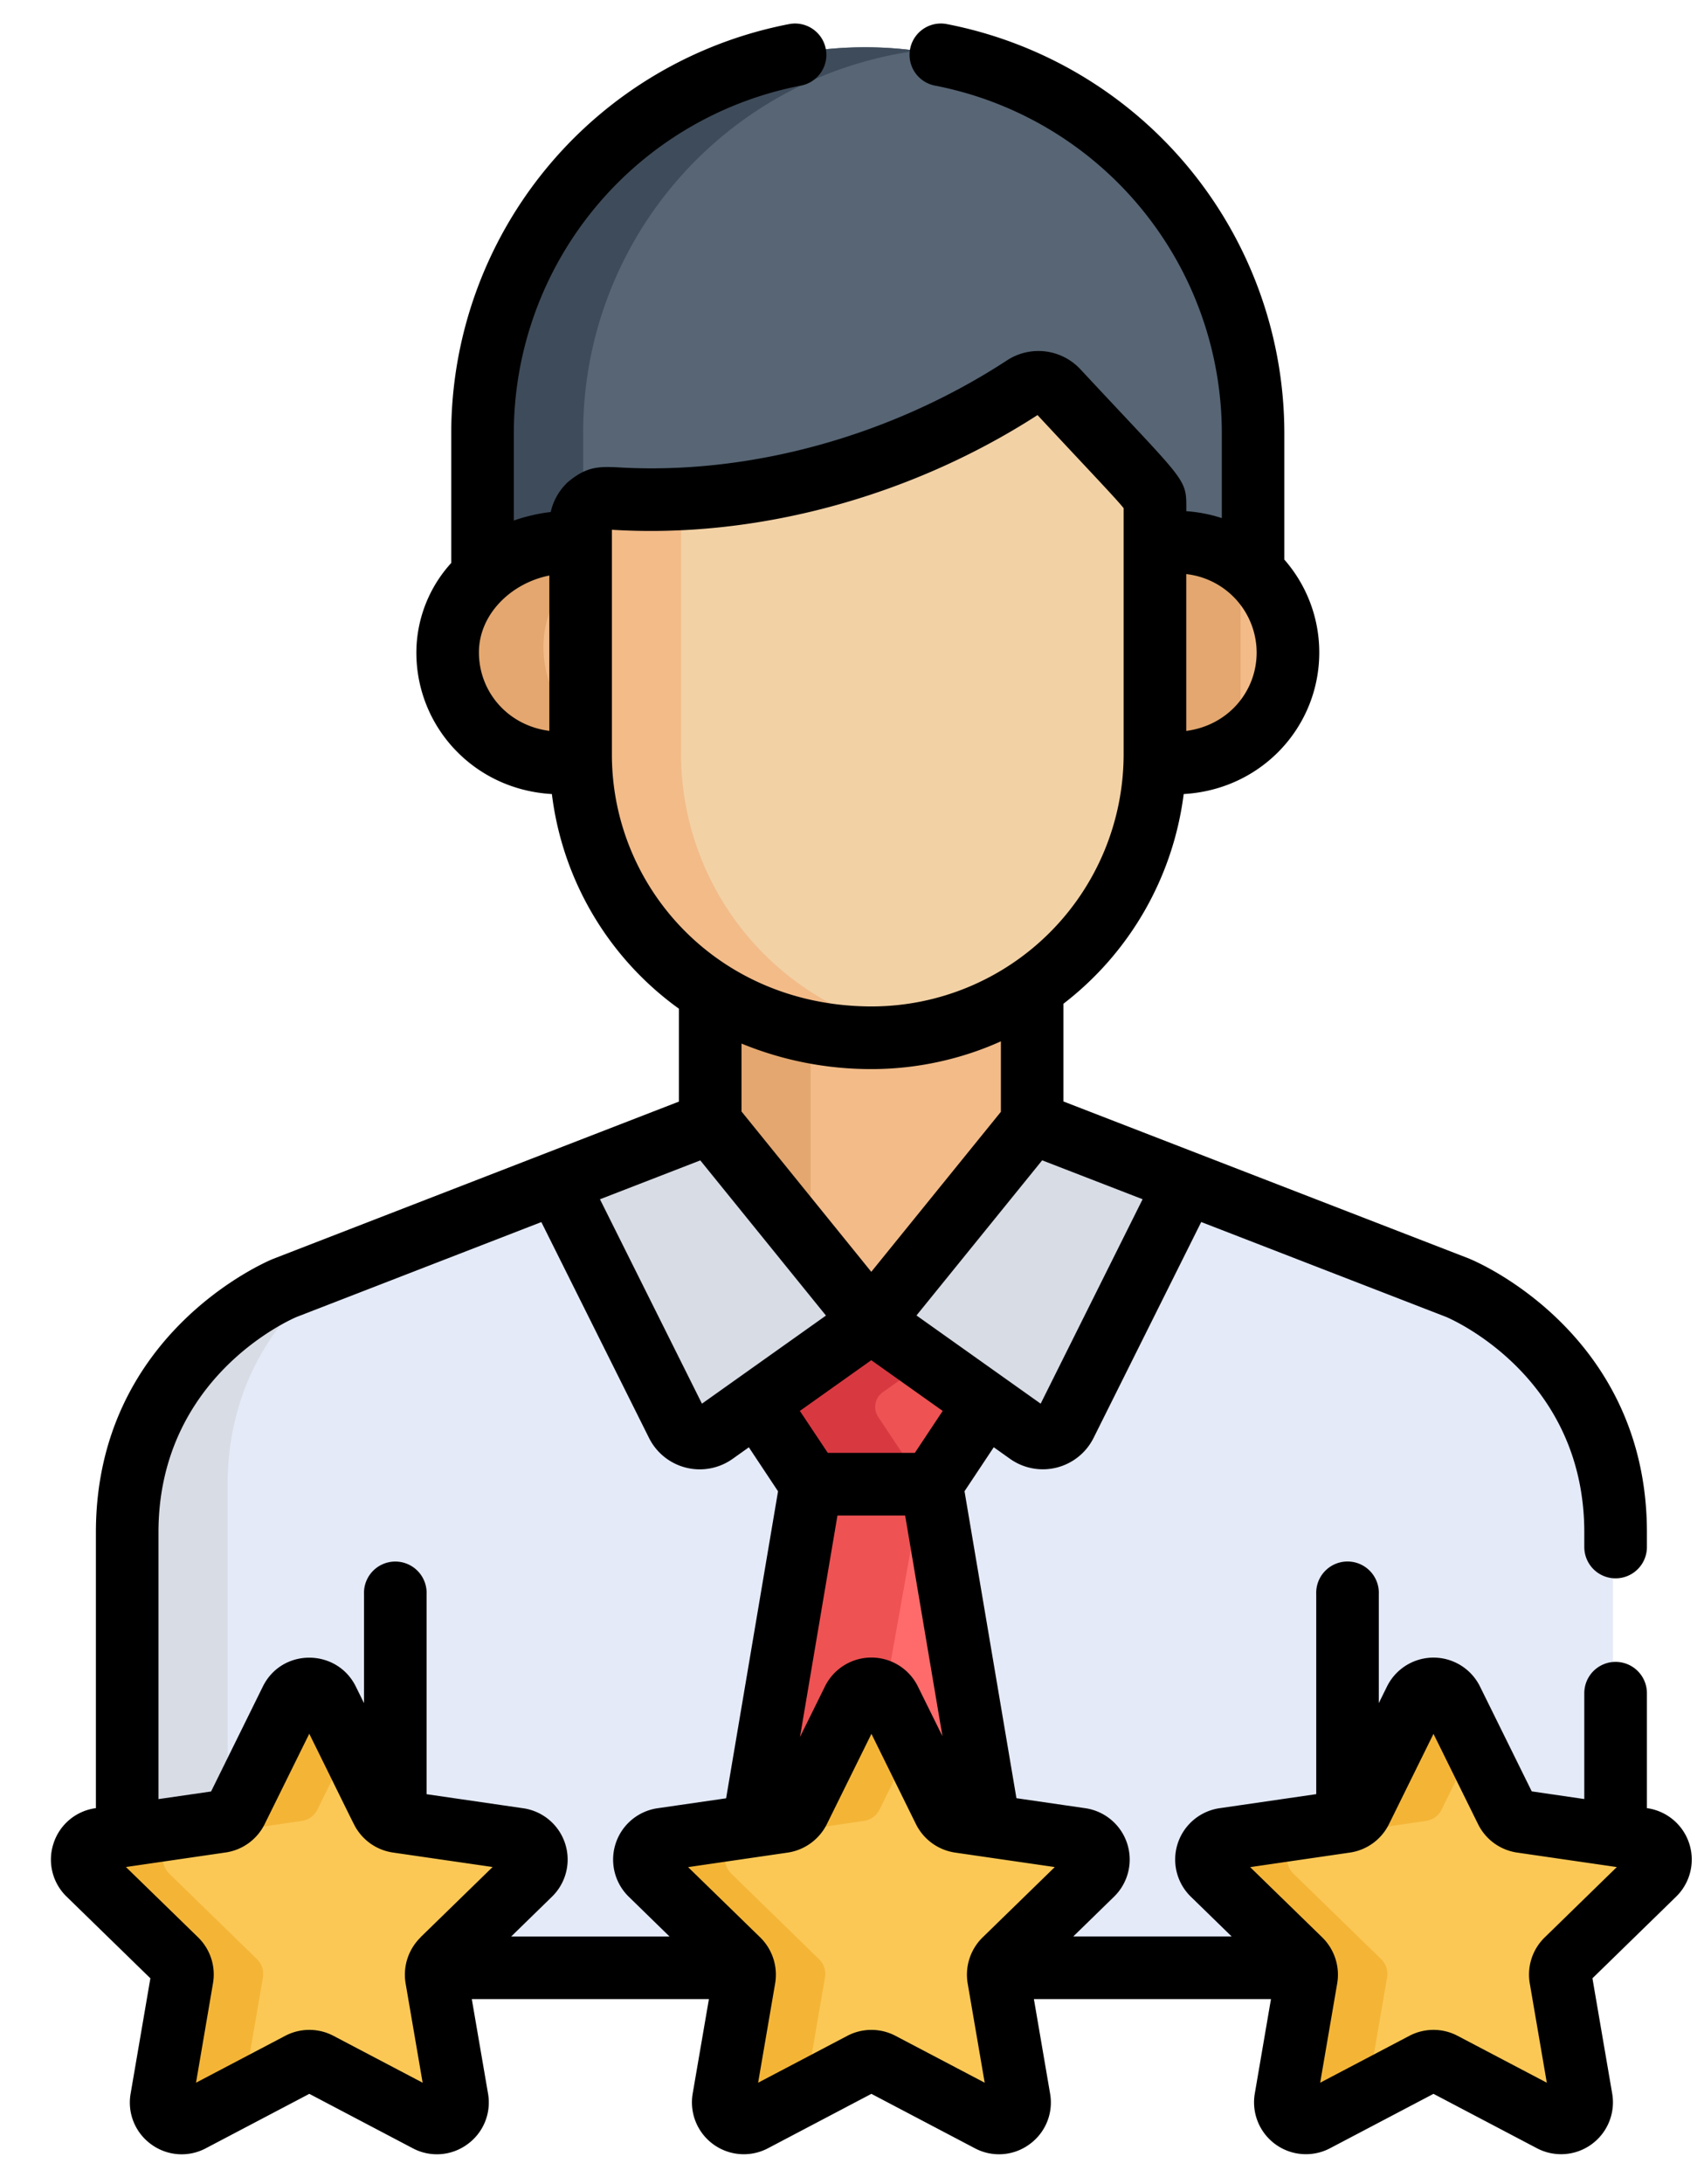
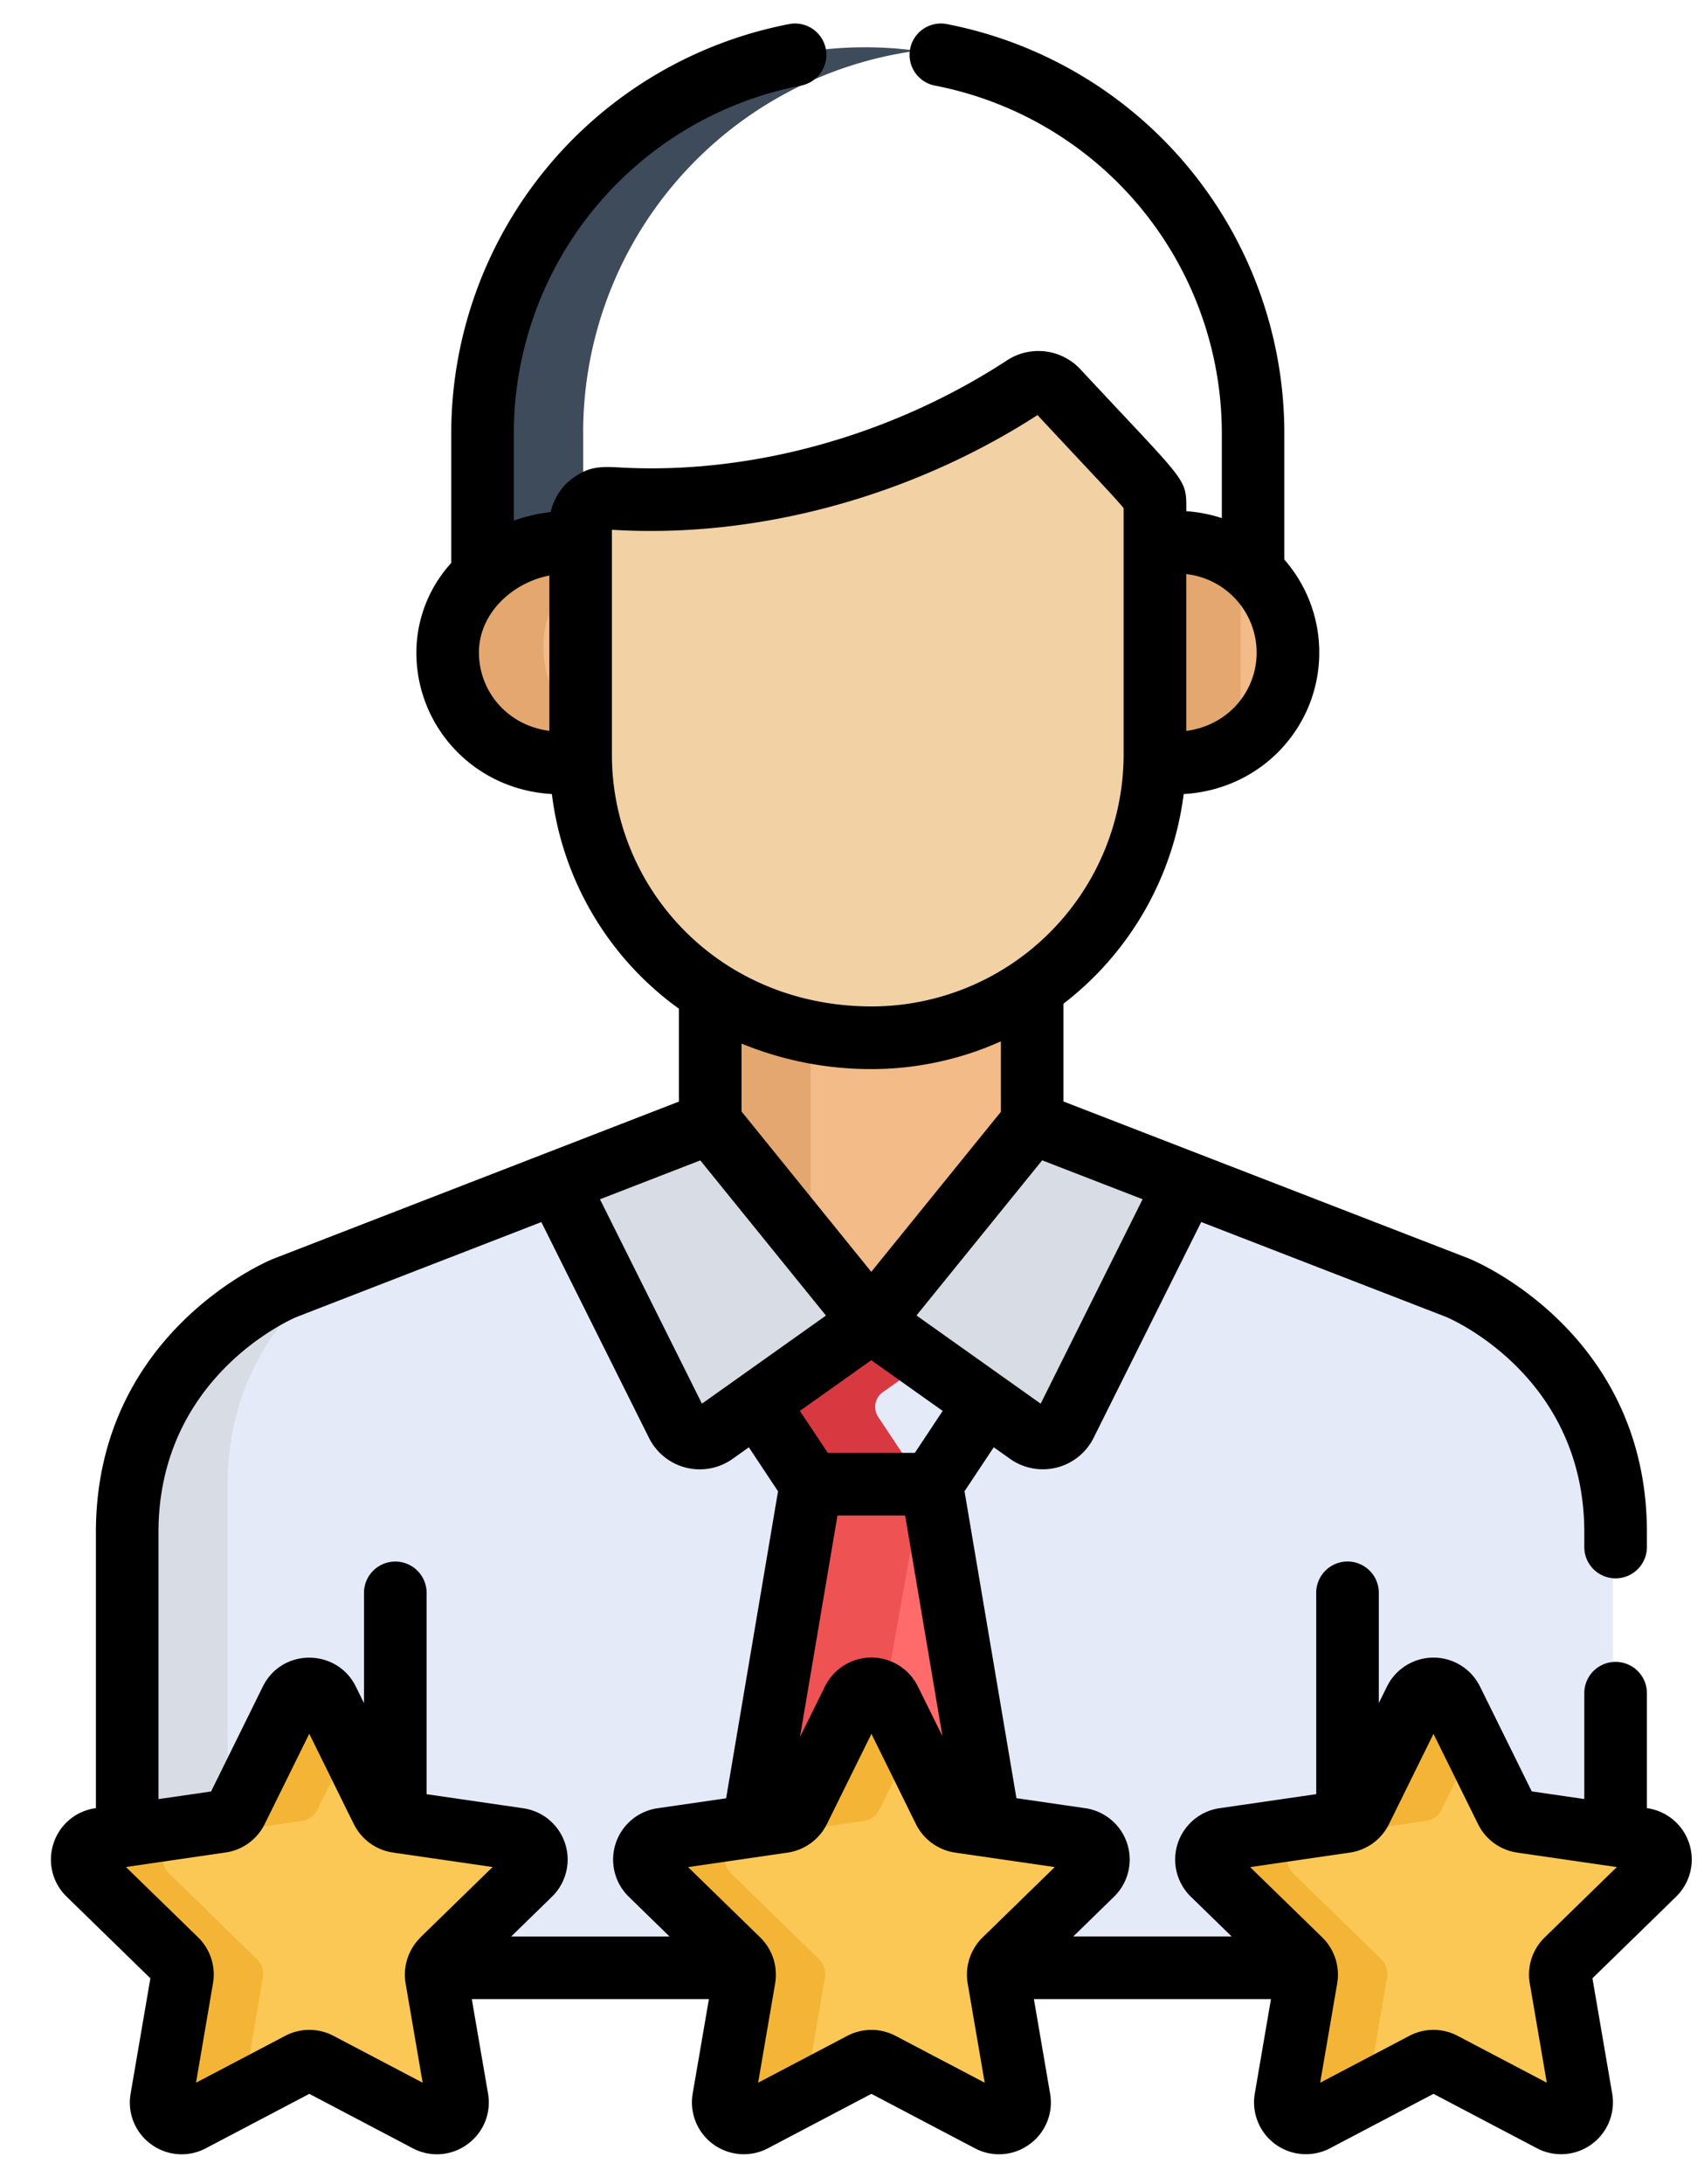
<svg xmlns="http://www.w3.org/2000/svg" width="32" height="41" fill="none">
-   <path fill="#576574" d="M16.245.887a7.235 7.235 0 0 0-7.236 7.235v2.864a2.306 2.306 0 0 1 1.843-.603v-.36c0-.287.245-.513.529-.492 2.797.201 5.645-.688 7.797-2.094a.493.493 0 0 1 .63.077c1.84 1.978 1.83 1.902 1.83 2.16v.708c.736-.11 1.389.117 1.842.539V8.122A7.236 7.236 0 0 0 16.245.887z" />
  <path fill="#3E4B5A" d="M10.951 8.122A7.235 7.235 0 0 1 17.216.953 7.235 7.235 0 0 0 9.01 8.122v2.864a2.306 2.306 0 0 1 1.843-.603v-.36a.49.49 0 0 1 .099-.296V8.122z" />
  <path fill="#F2BB88" d="M21.542 10.094v3.964c0 .043-.003.085-.004.128 1.403.212 2.502-.801 2.502-2.046 0-1.247-1.1-2.256-2.498-2.046zm-10.594 3.964v-3.962c-1.22-.163-2.498.774-2.498 2.044 0 1.243 1.096 2.258 2.501 2.046 0-.043-.003-.085-.003-.128z" />
  <path fill="#E3A76F" d="M23.297 10.556c-.449-.372-1.065-.565-1.755-.462v3.964c0 .043-.002.085-.003.128.691.105 1.309-.09 1.758-.462v-3.168zm-12.349 3.169a2.051 2.051 0 0 1-.743-1.585c0-.613.298-1.148.743-1.52v-.524c-1.22-.163-2.498.774-2.498 2.044 0 1.243 1.096 2.258 2.501 2.046 0-.043-.003-.086-.003-.128v-.333z" />
  <path fill="#F2BB88" d="M16.322 19.278c-1.169 0-2.196-.321-3.036-.858v2.84l3.023 3.731 3.023-3.731v-2.92a5.285 5.285 0 0 1-3.01.938z" />
  <path fill="#E3A76F" d="M15.222 19.178a5.415 5.415 0 0 1-1.936-.758v2.84l1.936 2.39v-4.472z" />
  <path fill="#E4EAF8" d="m27.33 24.166-7.998-3.098L16.31 24.8l-3.024-3.732-7.99 3.098s-2.958 1.216-2.958 4.588v7.015c0 .38.308.688.688.688h26.582a.682.682 0 0 0 .682-.682v-7.02c0-3.373-2.958-4.59-2.958-4.59z" />
  <path fill="#D8DCE5" d="M4.274 35.768v-7.886c0-2.313 1.392-3.612 2.266-4.2l-1.244.483s-2.959 1.216-2.959 4.589v7.014c0 .38.308.688.688.688h1.937a.688.688 0 0 1-.688-.688z" />
  <path fill="#F2D1A5" d="M19.808 7.322a.493.493 0 0 0-.63-.077c-2.152 1.407-5 2.296-7.797 2.095a.493.493 0 0 0-.529.491v4.323c0 2.778 2.177 5.315 5.47 5.315a5.322 5.322 0 0 0 5.316-5.315V9.482c0-.258.01-.182-1.83-2.16z" />
-   <path fill="#F2BB88" d="M12.789 14.153V9.351a11.28 11.28 0 0 1-1.408-.012.493.493 0 0 0-.529.492v4.322c0 2.779 2.177 5.316 5.47 5.316.304 0 .601-.027.891-.076a5.323 5.323 0 0 1-4.424-5.24z" />
  <path fill="#D8DCE5" d="m19.96 26.717 2.26-4.531-2.888-1.119L16.31 24.8l2.948 2.094c.238.17.572.086.702-.176z" />
  <path fill="#D8DCE5" d="m12.663 26.717-2.261-4.531 2.888-1.119 3.023 3.732-2.948 2.094a.477.477 0 0 1-.702-.176z" />
-   <path fill="#EE5253" d="M16.313 24.802V24.8l-.002.001-.002-.001v.002l-2.144 1.523 1.014 1.525h2.264l1.014-1.525-2.144-1.523z" />
  <path fill="#FF6B6B" d="M13.643 36.457h5.337l-1.537-8.606H15.18l-1.537 8.606z" />
  <path fill="#D83941" d="m17.384 25.563-1.071-.76V24.8l-.002.001-.002-.001v.002l-2.144 1.523 1.014 1.525h2.145l-.832-1.252a.338.338 0 0 1 .086-.463l.806-.572z" />
  <path fill="#EE5253" d="m15.179 27.85-1.537 8.606h2.146l1.536-8.605H15.18z" />
  <path fill="#FBC856" d="M20.46 35.171a.385.385 0 0 0-.213-.657l-2.28-.331a.385.385 0 0 1-.29-.211l-1.018-2.065a.385.385 0 0 0-.691 0l-1.02 2.065a.385.385 0 0 1-.29.21l-2.278.332a.385.385 0 0 0-.214.657l1.649 1.607c.09.089.132.217.11.342l-.388 2.269a.385.385 0 0 0 .559.406l2.038-1.071a.386.386 0 0 1 .359 0l2.038 1.071a.385.385 0 0 0 .559-.406l-.39-2.27a.385.385 0 0 1 .111-.34l1.65-1.608zm10.556 0a.385.385 0 0 0-.214-.657l-2.278-.331a.385.385 0 0 1-.29-.211l-1.02-2.065a.386.386 0 0 0-.69 0l-1.02 2.065a.386.386 0 0 1-.29.21l-2.278.332a.385.385 0 0 0-.214.657l1.649 1.607c.09.089.132.217.11.342l-.389 2.269a.385.385 0 0 0 .56.406l2.037-1.071a.386.386 0 0 1 .36 0l2.037 1.071a.385.385 0 0 0 .56-.406l-.39-2.27a.385.385 0 0 1 .111-.34l1.649-1.608zm-21.112 0a.385.385 0 0 0-.213-.657l-2.279-.331a.385.385 0 0 1-.29-.211l-1.019-2.065a.385.385 0 0 0-.691 0l-1.02 2.065a.385.385 0 0 1-.29.21l-2.278.332a.385.385 0 0 0-.213.657l1.648 1.607a.386.386 0 0 1 .111.342l-.389 2.269a.385.385 0 0 0 .56.406l2.037-1.071a.386.386 0 0 1 .359 0l2.038 1.071a.385.385 0 0 0 .56-.406l-.39-2.27a.386.386 0 0 1 .11-.34l1.65-1.608z" />
  <path fill="#F4B537" d="M15.493 37.12a.386.386 0 0 0-.11-.341l-1.65-1.608a.385.385 0 0 1 .214-.657l2.279-.331a.385.385 0 0 0 .29-.21l.58-1.178-.437-.888a.386.386 0 0 0-.692 0l-1.019 2.065a.386.386 0 0 1-.29.21l-2.278.332a.385.385 0 0 0-.214.657l1.649 1.607c.09.089.132.217.11.342l-.389 2.269a.386.386 0 0 0 .56.406l1.031-.542.366-2.133zm10.556 0a.386.386 0 0 0-.11-.342l-1.65-1.607a.385.385 0 0 1 .214-.657l2.279-.331a.385.385 0 0 0 .29-.211l.58-1.177-.438-.888a.385.385 0 0 0-.69 0l-1.02 2.065a.385.385 0 0 1-.29.21l-2.279.332a.385.385 0 0 0-.213.657l1.649 1.607c.09.089.132.217.11.342l-.389 2.269a.385.385 0 0 0 .56.406l1.031-.542.366-2.133zm-21.111 0a.386.386 0 0 0-.111-.342l-1.649-1.607a.385.385 0 0 1 .214-.657l2.278-.331a.385.385 0 0 0 .29-.211l.581-1.177-.438-.888a.385.385 0 0 0-.691 0l-1.02 2.065a.385.385 0 0 1-.29.21l-2.278.332a.385.385 0 0 0-.214.657l1.65 1.607c.09.089.132.217.11.342l-.39 2.269a.385.385 0 0 0 .56.406l1.032-.542.366-2.133z" />
  <path fill="#000" d="M31.477 35.604a.974.974 0 0 0-.539-1.66l-.01-.001v-2.158a.588.588 0 1 0-1.176 0v1.987l-.987-.144-.972-1.969a.974.974 0 0 0-1.746 0l-.154.312v-2.046a.588.588 0 1 0-1.175 0v3.755l-1.816.264a.974.974 0 0 0-.54 1.66l.767.747h-2.973l.766-.747a.974.974 0 0 0-.54-1.66l-1.294-.188-.975-5.762.549-.826.305.217a1.065 1.065 0 0 0 1.57-.393l2.021-4.052 4.603 1.783c.163.07 2.591 1.158 2.591 4.043v.275a.588.588 0 1 0 1.176 0v-.275c0-3.723-3.187-5.076-3.323-5.132l-.01-.005-7.624-2.952v-1.835a5.903 5.903 0 0 0 2.258-3.936c1.464-.084 2.546-1.263 2.546-2.658 0-.647-.236-1.264-.656-1.743v-2.37A7.829 7.829 0 0 0 17.78.452a.588.588 0 0 0-.222 1.155 6.652 6.652 0 0 1 5.387 6.528v1.591a2.776 2.776 0 0 0-.667-.13c0-.64.053-.47-1.987-2.662a1.078 1.078 0 0 0-1.382-.168c-2.176 1.42-4.82 2.149-7.278 2.009-.417-.024-.628-.007-.968.276a1.1 1.1 0 0 0-.321.561c-.2.021-.47.08-.693.16V8.136a6.652 6.652 0 0 1 5.387-6.528.588.588 0 1 0-.221-1.155 7.829 7.829 0 0 0-6.341 7.683v2.432a2.505 2.505 0 0 0-.655 1.682c0 1.393 1.08 2.573 2.545 2.656a5.839 5.839 0 0 0 2.386 4.03v1.743L5.134 23.63l-.01.004c-.136.056-3.323 1.409-3.323 5.132v5.177l-.01.001a.967.967 0 0 0-.786.662.967.967 0 0 0 .246.998l1.573 1.533-.371 2.165a.967.967 0 0 0 .387.952.967.967 0 0 0 1.025.074l1.944-1.022 1.943 1.022a.967.967 0 0 0 1.025-.075.967.967 0 0 0 .388-.952l-.305-1.774h4.453l-.305 1.775a.974.974 0 0 0 1.413 1.026l1.943-1.022 1.944 1.022a.967.967 0 0 0 1.025-.075.967.967 0 0 0 .387-.952l-.304-1.774h4.452l-.304 1.775a.974.974 0 0 0 1.412 1.026l1.944-1.022 1.944 1.022a.974.974 0 0 0 1.412-1.027l-.371-2.164 1.572-1.533zm-9.2-24.827a1.486 1.486 0 0 1 1.322 1.472c0 .733-.537 1.37-1.322 1.472v-2.944zM10.316 13.72c-.784-.101-1.322-.737-1.322-1.473 0-.723.614-1.304 1.322-1.443v2.916zm11.141 8.793-1.914 3.837-2.332-1.656 2.36-2.912 1.886.73zm-4.277 4.76h-1.635l-.524-.787 1.341-.952 1.341.952-.523.788zm.52 5.322-.463-.937a.973.973 0 0 0-1.745 0l-.469.95.704-4.159h1.271l.701 4.146zm-3.775-11.73V19.59a6.39 6.39 0 0 0 2.448.479c.845 0 1.684-.187 2.423-.521v1.323l-2.434 3.004-2.437-3.01zm-2.434-6.7v-4.22c2.702.168 5.603-.612 7.993-2.153.941 1.012 1.464 1.555 1.617 1.747v4.626a4.736 4.736 0 0 1-4.728 4.728c-2.878 0-4.882-2.221-4.882-4.728zm1.66 7.618 2.36 2.913-2.329 1.654-1.915-3.837 1.884-.73zM7.897 36.37a.98.98 0 0 0-.28.862l.32 1.865-1.675-.88a.973.973 0 0 0-.906 0l-1.675.88L4 37.23a.974.974 0 0 0-.28-.862l-1.355-1.32 1.873-.273a.974.974 0 0 0 .732-.532l.838-1.697c.885 1.794.845 1.722.897 1.8a.974.974 0 0 0 .673.43l1.873.272-1.355 1.32zm1.703-.018.766-.747a.973.973 0 0 0-.54-1.66l-1.815-.264v-3.755a.588.588 0 1 0-1.175 0v2.046l-.154-.312c-.355-.718-1.387-.727-1.746 0l-.972 1.97-.988.143v-5.006c0-2.894 2.444-3.98 2.59-4.043l4.6-1.783 2.022 4.052a1.065 1.065 0 0 0 1.57.393l.305-.217.548.826-.975 5.763-1.29.187a.974.974 0 0 0-.539 1.66l.766.747H9.6zm8.852.018a.98.98 0 0 0-.28.862l.32 1.865-1.675-.88a.973.973 0 0 0-.905 0l-1.675.88.32-1.865a.98.98 0 0 0-.28-.862l-1.355-1.32 1.873-.273a.984.984 0 0 0 .732-.532l.838-1.697.837 1.697a.981.981 0 0 0 .733.532l1.873.272-1.356 1.321zm10.556 0a.973.973 0 0 0-.28.862l.32 1.865-1.675-.88a.973.973 0 0 0-.906 0l-1.675.88.32-1.865a.98.98 0 0 0-.28-.862l-1.355-1.32 1.873-.273a.974.974 0 0 0 .733-.532l.837-1.697.838 1.697a.974.974 0 0 0 .733.532l1.872.272-1.355 1.321z" />
</svg>